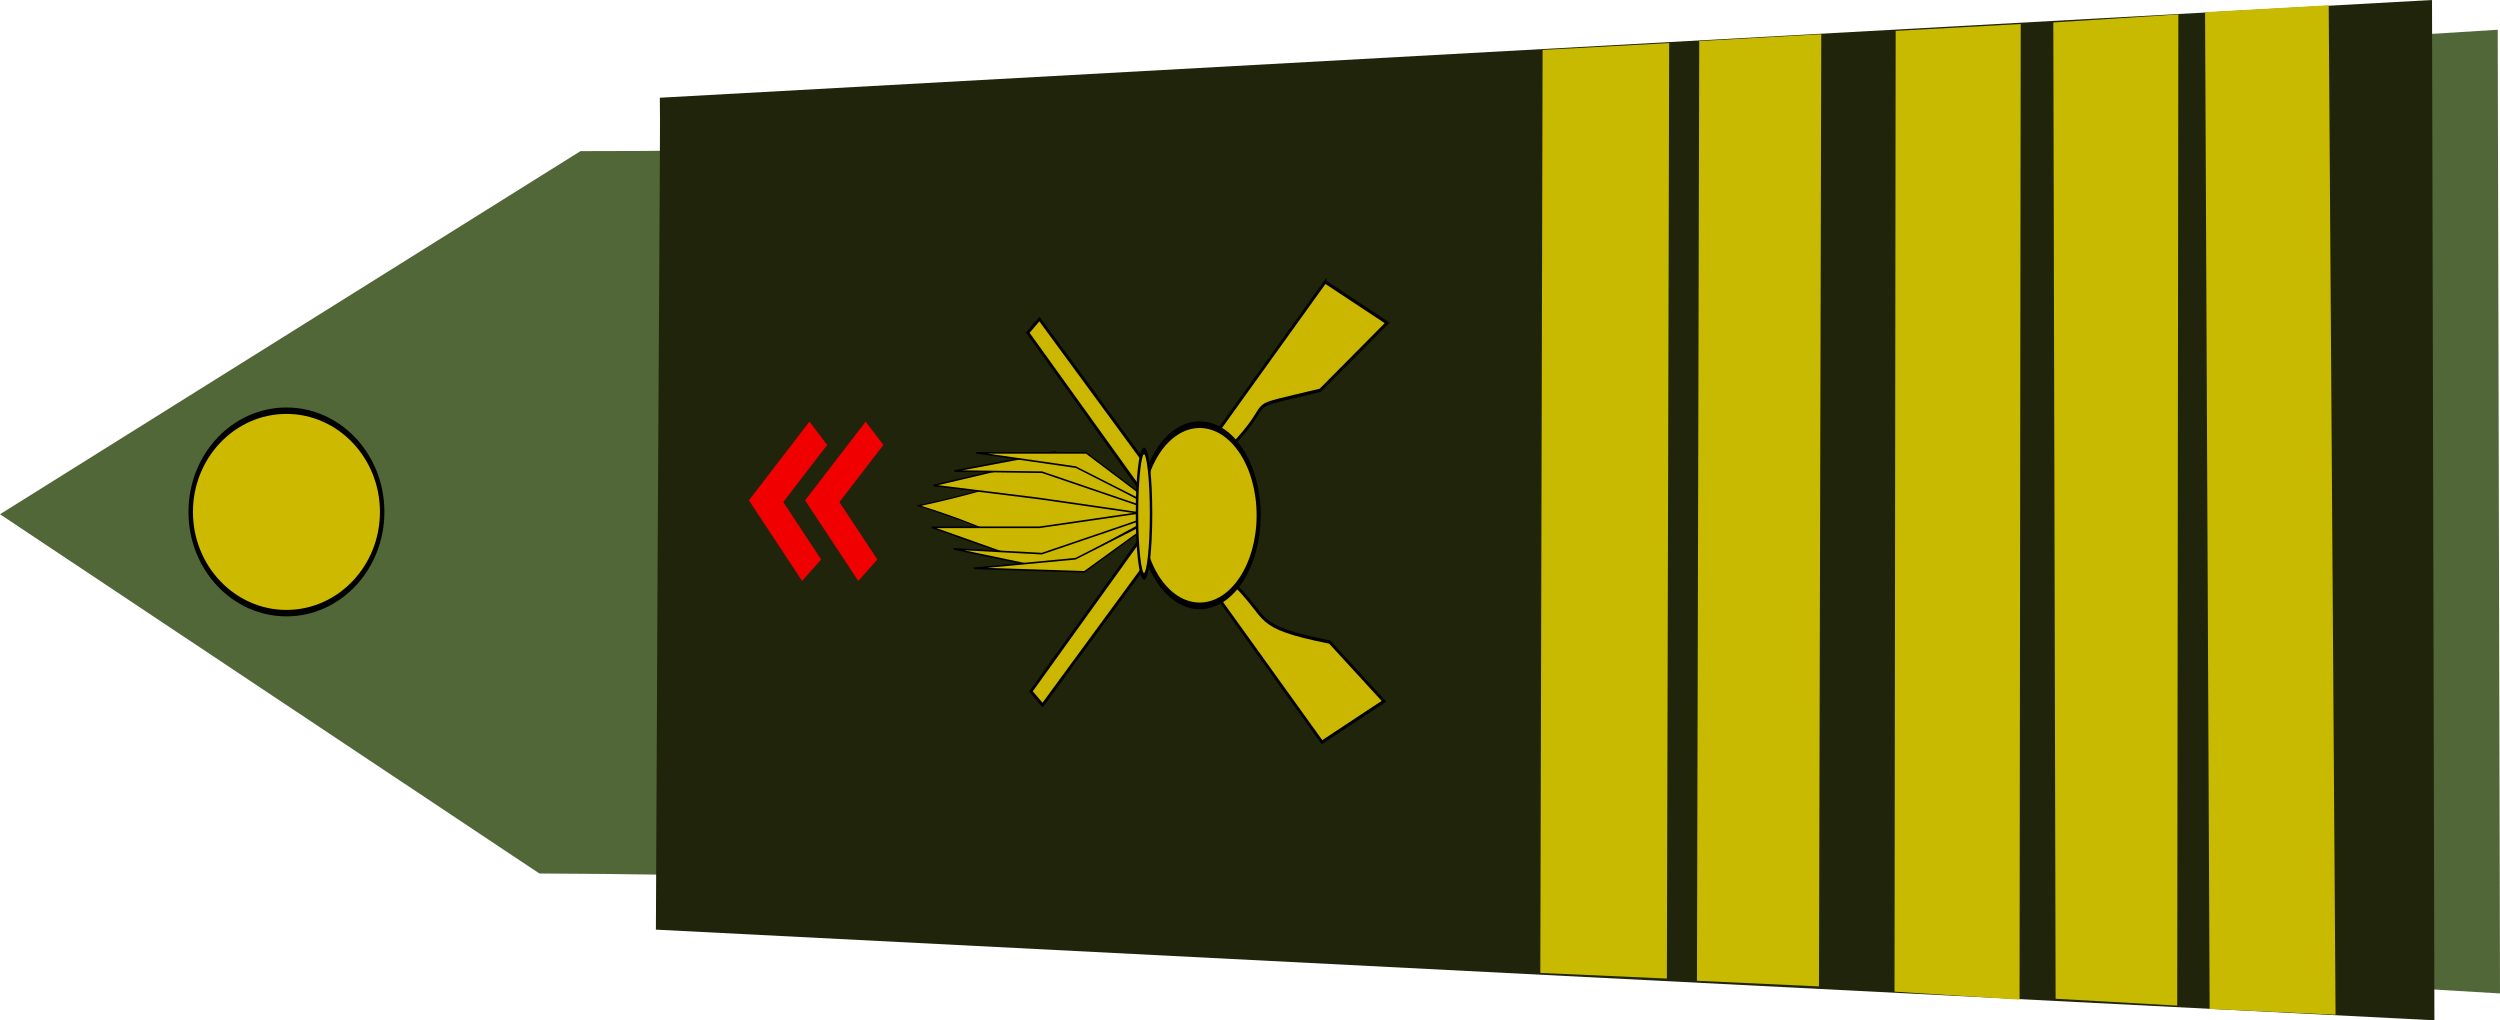
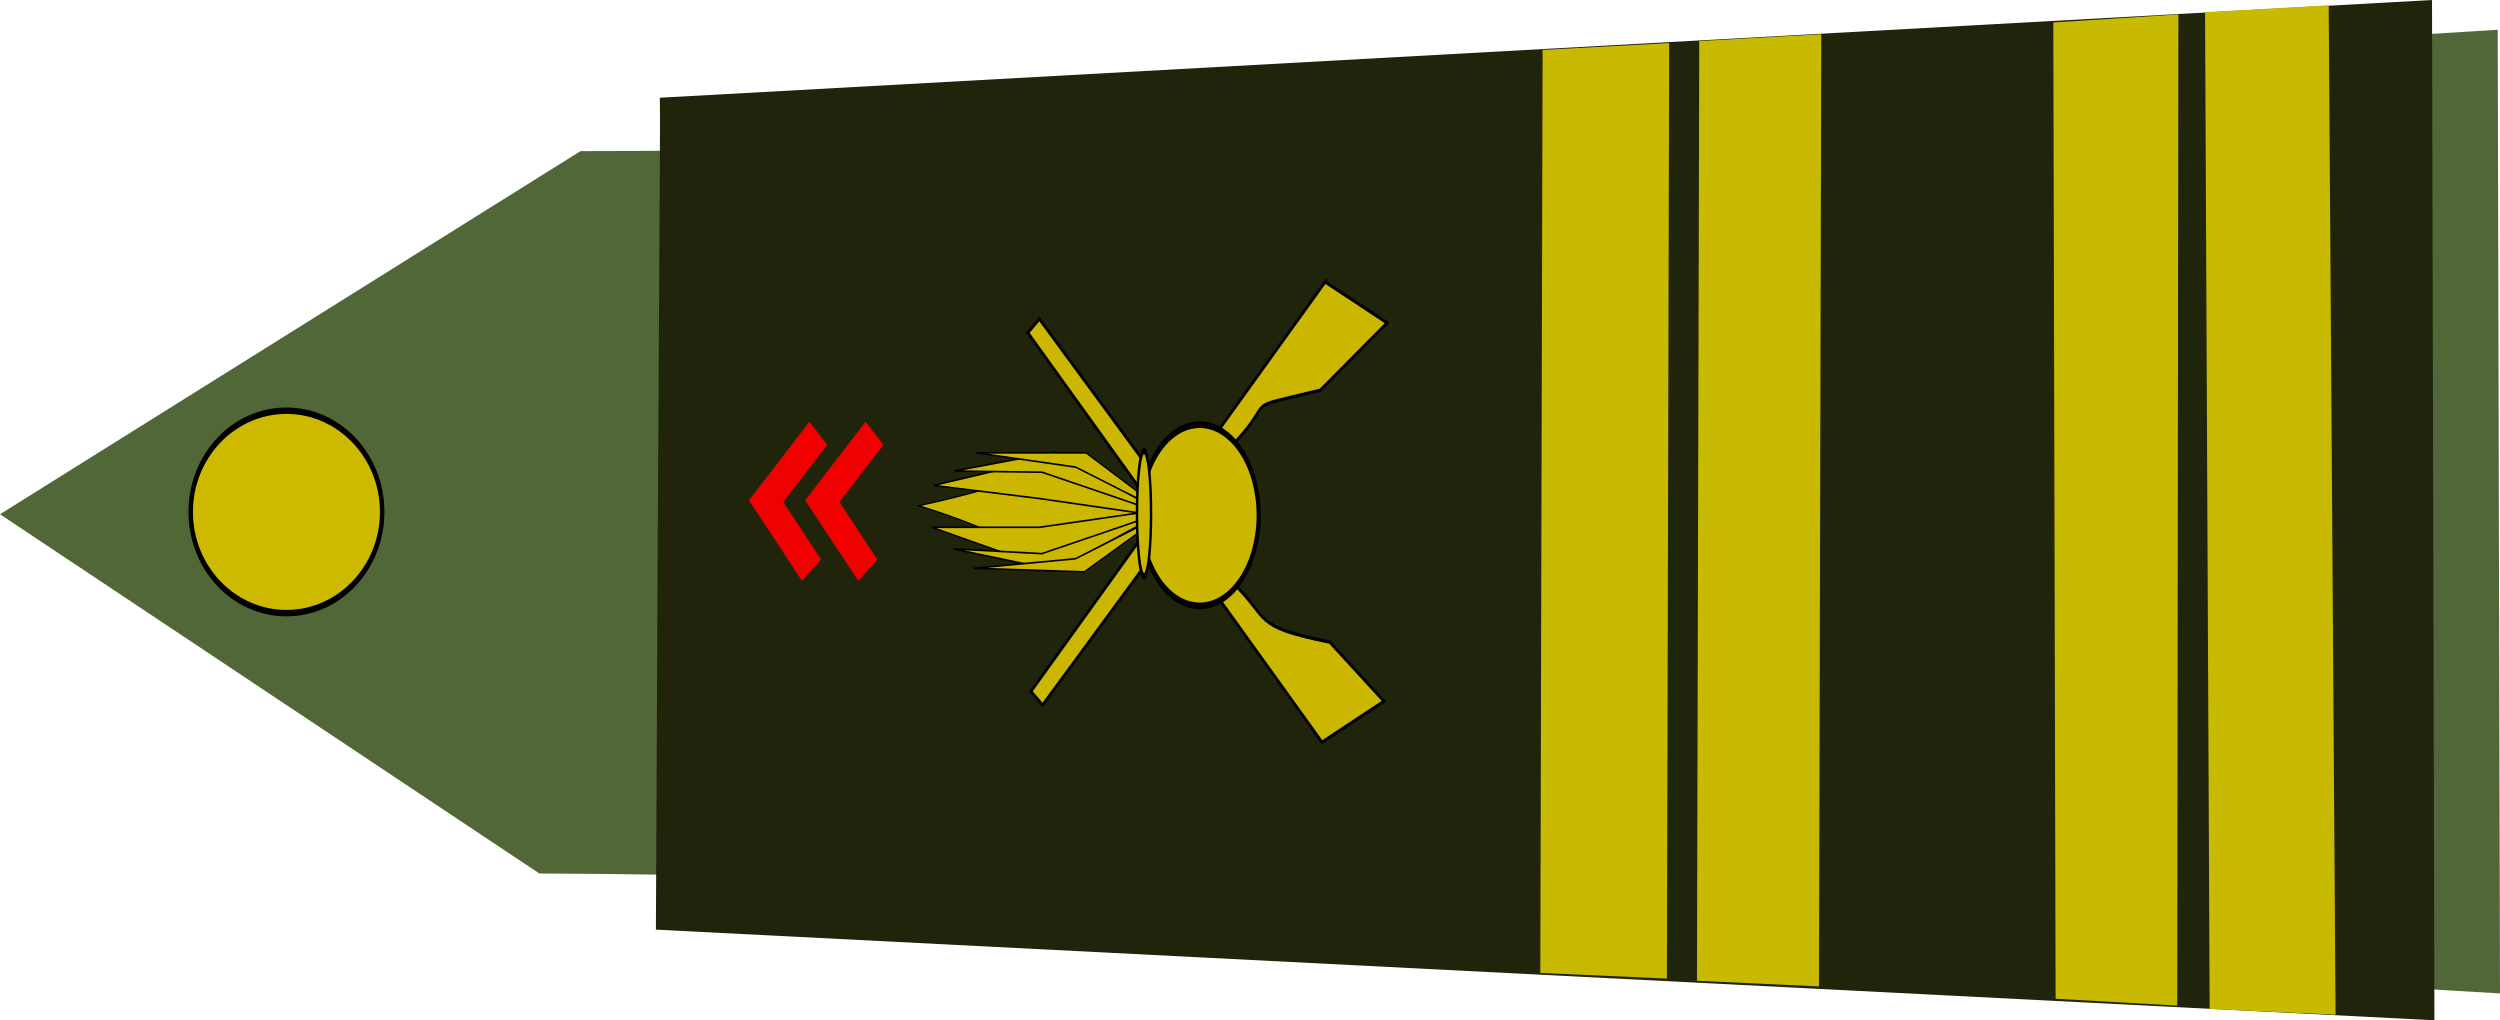
<svg xmlns="http://www.w3.org/2000/svg" xmlns:ns1="http://sodipodi.sourceforge.net/DTD/sodipodi-0.dtd" xmlns:ns2="http://www.inkscape.org/namespaces/inkscape" width="390.061" height="159.188" id="svg2" ns1:version="0.32" ns2:version="0.91 r13725" ns1:docname="Army-FRA-OF-05_(infobox).svg" version="1.0">
  <defs id="defs4" />
  <ns1:namedview id="base" pagecolor="#ffffff" bordercolor="#666666" borderopacity="1.0" ns2:pageopacity="0.0" ns2:pageshadow="2" ns2:zoom="0.49497475" ns2:cx="684.78038" ns2:cy="329.7662" ns2:document-units="px" ns2:current-layer="g3200" showgrid="true" ns2:window-width="1152" ns2:window-height="808" ns2:window-x="-4" ns2:window-y="-4" ns2:window-maximized="1" />
  <g ns2:label="Calque 1" ns2:groupmode="layer" id="layer1" transform="translate(116.07,-426.031)">
    <g id="g3262" />
    <g id="g3200" transform="translate(-293.372,-298.404)">
      <g id="g5476" transform="matrix(0,-1,1,0,124.252,1271.504)">
        <g transform="matrix(0,1,-1,0,963.47,168.524)" id="g10159">
          <path ns2:connector-curvature="0" style="fill:#151f3c;fill-opacity:1;fill-rule:evenodd;stroke:none" d="m 8.291,435.184 c 0.021,-6.8e-4 0.042,6.8e-4 0.062,0 -0.033,-1.554 -0.062,-1.938 -0.062,-1.938 l 0,1.938 z" id="path1905" />
          <path ns2:connector-curvature="0" style="fill:#526738;fill-opacity:1;fill-rule:evenodd;stroke:none" d="m -31.32,552.688 -84.154,-56.052 90.568,-56.655 c 100.216,0.066 155.093,-10.172 299.137,-18.938 l 0.356,150.36 C 130.393,563.083 78.618,553.157 -31.32,552.688 Z" id="path2852" ns1:nodetypes="cccccc" />
          <path ns2:connector-curvature="0" style="fill:#20240b;fill-opacity:1;fill-rule:evenodd;stroke:none" d="m -12.523,431.648 c 0.119,5.225 -0.225,35.628 -0.615,129.8 L 264.353,575.59 263.98,416.403 -12.523,431.648 Z" id="path2760" ns1:nodetypes="ccccc" />
          <ellipse style="fill:#cdb900;fill-opacity:1;fill-rule:evenodd;stroke:#000000;stroke-width:1px;stroke-linecap:butt;stroke-linejoin:miter;stroke-opacity:1" id="path2762" transform="matrix(0,-1.005,0.697,0,-327.332,804.952)" cx="307.143" cy="368.076" rx="15.714" ry="21.429" />
          <g id="g9109" transform="matrix(0.691,0,0,0.901,372.514,195.228)">
            <path ns2:connector-curvature="0" ns1:nodetypes="ccccccc" id="path8220" d="m -407.704,374 13.986,-7.091 -12.238,-10.243 c -17.81,-2.742 -13.328,-3.93 -21.853,-10.243 l -43.706,-45.699 -2.622,2.364 66.433,70.912 z" style="fill:#ccb700;fill-opacity:1;fill-rule:evenodd;stroke:#000000;stroke-width:0.581px;stroke-linecap:butt;stroke-linejoin:miter;stroke-opacity:1" />
            <path ns2:connector-curvature="0" ns1:nodetypes="ccccccc" id="path9107" d="m -406.99,294.295 13.986,7.091 -15.095,11.671 c -18.525,3.456 -9.757,1.073 -18.996,8.814 l -43.706,45.699 -2.622,-2.364 66.433,-70.912 z" style="fill:#ccb700;fill-opacity:1;fill-rule:evenodd;stroke:#000000;stroke-width:0.581px;stroke-linecap:butt;stroke-linejoin:miter;stroke-opacity:1" />
            <g id="g7275" transform="matrix(0,-0.289,0.233,0,-550.903,33.623)">
              <path ns2:connector-curvature="0" ns1:nodetypes="cscsc" id="path4585" d="m -1042.204,466.272 c -15.441,-58.294 -18.521,-29.308 -18.069,-97.215 0.452,-67.908 6.587,-54.35 24.204,-145.132 14.004,103.649 17.807,80.084 17.355,147.991 -0.452,67.908 -17.141,60.726 -23.49,94.356 z" style="fill:#ccb700;fill-opacity:1;fill-rule:evenodd;stroke:#000000;stroke-width:0.796px;stroke-linecap:butt;stroke-linejoin:miter;stroke-opacity:1" />
              <g transform="translate(-7.143,1.429)" id="g6367">
                <path ns2:connector-curvature="0" ns1:nodetypes="ccccc" style="fill:#ccb700;fill-opacity:1;fill-rule:evenodd;stroke:#000000;stroke-width:1px;stroke-linecap:butt;stroke-linejoin:miter;stroke-opacity:1" d="m -919.307,262.163 10.735,-119.653 7.857,-102.857 15,102.857 -33.592,119.653 z" id="path5472" transform="translate(-116.07,196.996)" />
                <path ns2:connector-curvature="0" ns1:nodetypes="ccccc" style="fill:#ccb700;fill-opacity:1;fill-rule:evenodd;stroke:#000000;stroke-width:1px;stroke-linecap:butt;stroke-linejoin:miter;stroke-opacity:1" d="m -1033.704,459.668 24.848,-117.806 0.714,-85 11.429,97.857 -36.991,104.949 z" id="path5474" />
                <path ns2:connector-curvature="0" ns1:nodetypes="ccccc" style="fill:#ccb700;fill-opacity:1;fill-rule:evenodd;stroke:#000000;stroke-width:1px;stroke-linecap:butt;stroke-linejoin:miter;stroke-opacity:1" d="m -1033.04,461.352 35.807,-76.847 0,-106.429 -8.571,96.429 -27.236,86.847 z" id="path5476" />
              </g>
              <g transform="matrix(-1,0,0,1,-2073.654,1.211)" id="g6380">
                <path ns2:connector-curvature="0" ns1:nodetypes="ccccc" style="fill:#ccb700;fill-opacity:1;fill-rule:evenodd;stroke:#000000;stroke-width:1px;stroke-linecap:butt;stroke-linejoin:miter;stroke-opacity:1" d="m -919.307,262.163 10.735,-119.653 0,-104.286 22.857,104.286 -33.592,119.653 z" id="path6382" transform="translate(-116.07,196.996)" />
                <path ns2:connector-curvature="0" ns1:nodetypes="ccccc" style="fill:#ccb700;fill-opacity:1;fill-rule:evenodd;stroke:#000000;stroke-width:1px;stroke-linecap:butt;stroke-linejoin:miter;stroke-opacity:1" d="m -1033.704,459.668 24.848,-117.806 -2.857,-85.714 12.857,99.286 -34.848,104.235 z" id="path6384" />
                <path ns2:connector-curvature="0" ns1:nodetypes="ccccc" style="fill:#ccb700;fill-opacity:1;fill-rule:evenodd;stroke:#000000;stroke-width:1px;stroke-linecap:butt;stroke-linejoin:miter;stroke-opacity:1" d="m -1033.04,461.352 35.093,-78.276 -2.143,-107.143 -5.714,98.571 -27.236,86.847 z" id="path6386" />
              </g>
              <ellipse transform="translate(-107.519,153.567)" id="path4581" style="fill:#ccb700;fill-opacity:1;stroke:#000000;stroke-width:4;stroke-miterlimit:4;stroke-dasharray:none;stroke-dashoffset:0;stroke-opacity:1" cx="-934.286" cy="342.509" rx="54.286" ry="57.143" />
              <ellipse transform="matrix(1.012,0,0,0.597,-95.305,287.099)" id="path4583" style="fill:#ccb700;fill-opacity:1;stroke:#000000;stroke-width:4;stroke-miterlimit:4;stroke-dasharray:none;stroke-dashoffset:0;stroke-opacity:1" cx="-934.286" cy="259.652" rx="37.143" ry="11.429" />
            </g>
            <path ns2:connector-curvature="0" style="fill:none;stroke:#f00000;stroke-width:5.684;stroke-linecap:butt;stroke-linejoin:miter;stroke-miterlimit:4;stroke-dasharray:none;stroke-opacity:1" d="m -510.259,344.221 -10.28,-11.955 11.796,-11.762" id="path7331" ns1:nodetypes="ccc" />
            <path ns2:connector-curvature="0" style="fill:none;stroke:#f00000;stroke-width:5.684;stroke-linecap:butt;stroke-linejoin:miter;stroke-miterlimit:4;stroke-dasharray:none;stroke-opacity:1" d="m -522.948,344.221 -10.28,-11.955 11.796,-11.762" id="path8218" ns1:nodetypes="ccc" />
          </g>
        </g>
        <g transform="matrix(0,1,-1,0,1259.955,129.724)" id="g2232">
-           <path ns2:connector-curvature="0" style="fill:#c8ba00;fill-opacity:1;fill-rule:evenodd;stroke:none" d="m 219.097,717.704 19.508,-1.071 -0.179,152.222 -19.508,-1.247 0.179,-149.903 z" id="path3675" ns1:nodetypes="ccccc" />
          <path ns2:connector-curvature="0" style="fill:#c8ba00;fill-opacity:1;fill-rule:evenodd;stroke:none" d="m 164.01,720.673 19.747,-1.064 -0.357,145.954 -19.747,-0.877 0.357,-144.013 z" id="path1890" ns1:nodetypes="ccccc" />
          <path ns2:connector-curvature="0" style="fill:#c8ba00;fill-opacity:1;fill-rule:evenodd;stroke:none" d="m 267.373,714.777 19.286,-1.071 1.071,157.5 -19.643,-0.893 -0.714,-155.536 z" id="path1892" ns1:nodetypes="ccccc" />
          <path ns2:connector-curvature="0" style="fill:#c8ba00;fill-opacity:1;fill-rule:evenodd;stroke:none" d="m 243.694,716.391 19.509,-1.25 -0.179,154.644 -18.973,-1.071 -0.357,-152.323 z" id="path3757" ns1:nodetypes="ccccc" />
          <path ns2:connector-curvature="0" style="fill:#c8ba00;fill-opacity:1;fill-rule:evenodd;stroke:none" d="m 188.45,719.287 19.038,-1.062 -0.357,148.563 -19.038,-0.877 0.357,-146.623 z" id="path3759" ns1:nodetypes="ccccc" />
        </g>
      </g>
    </g>
  </g>
</svg>